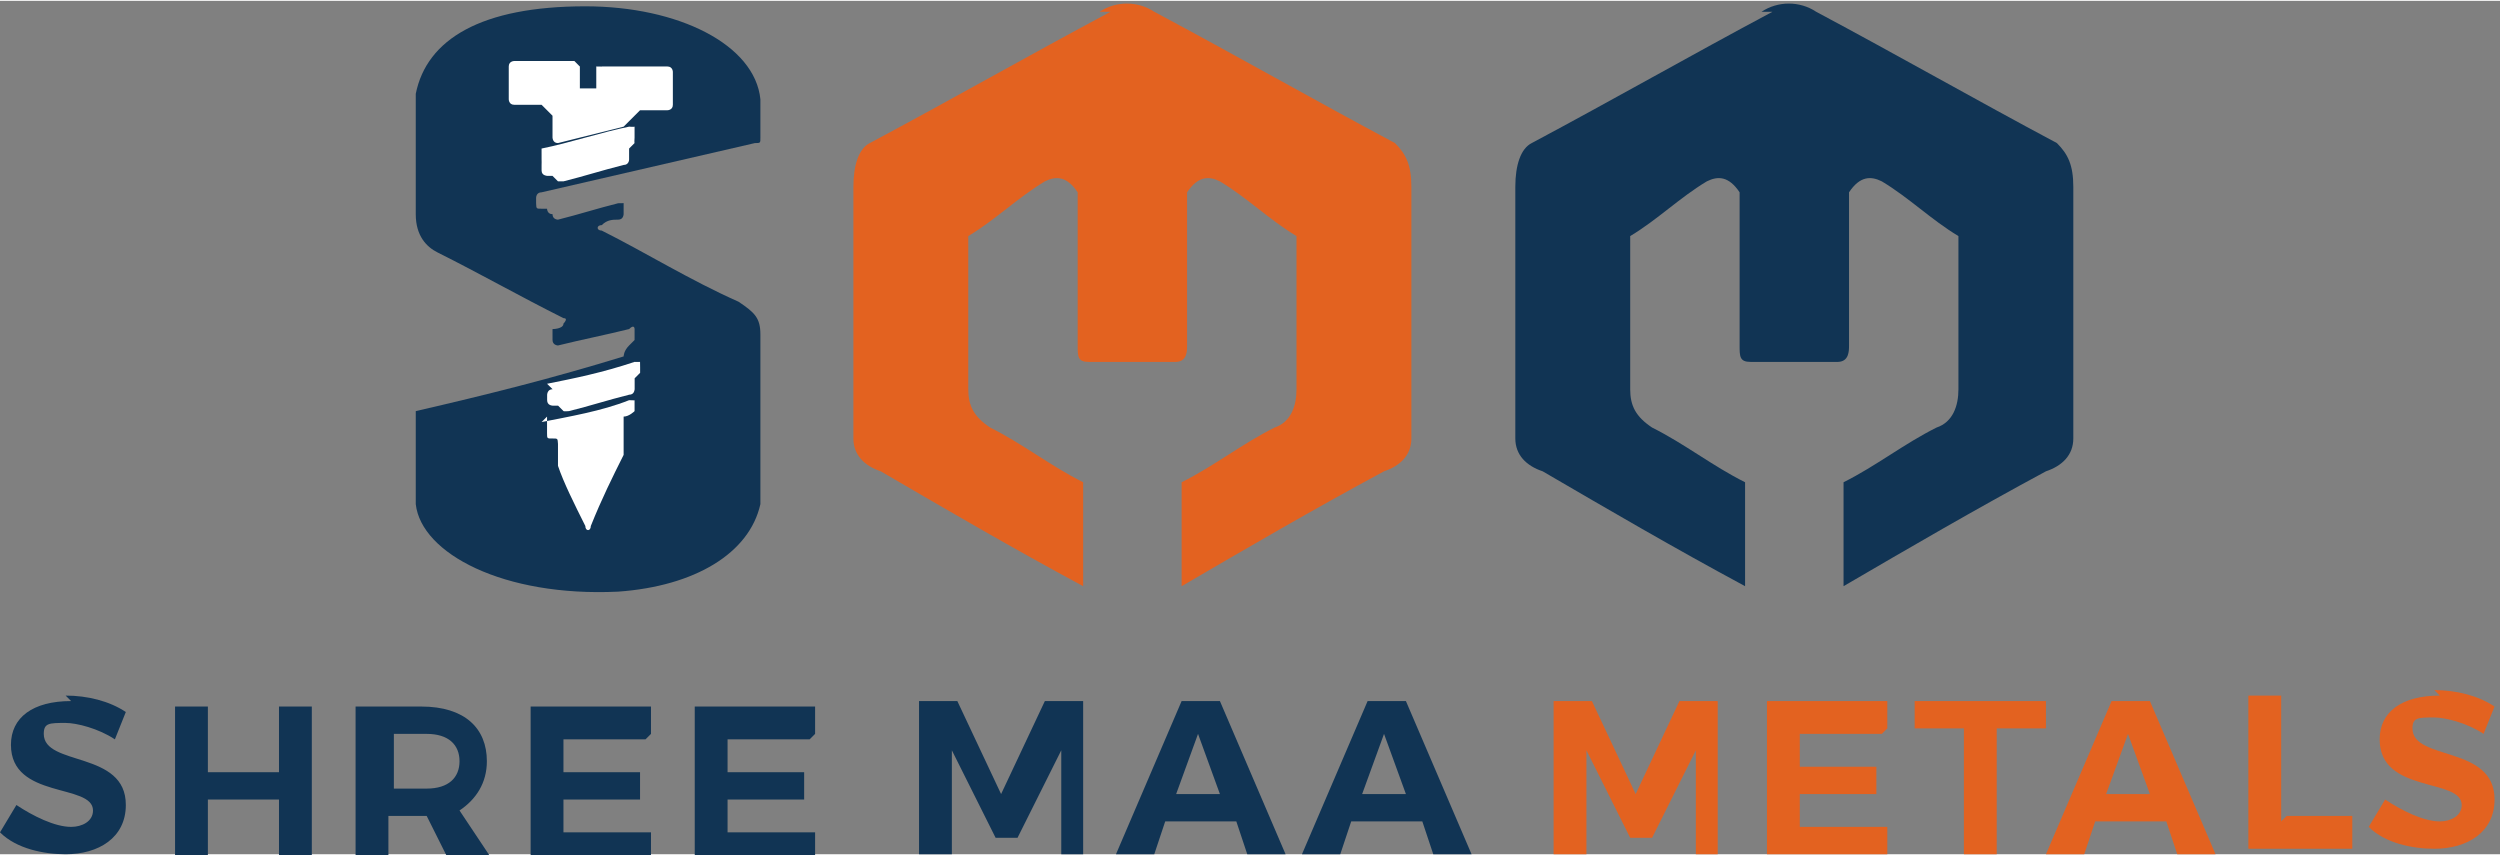
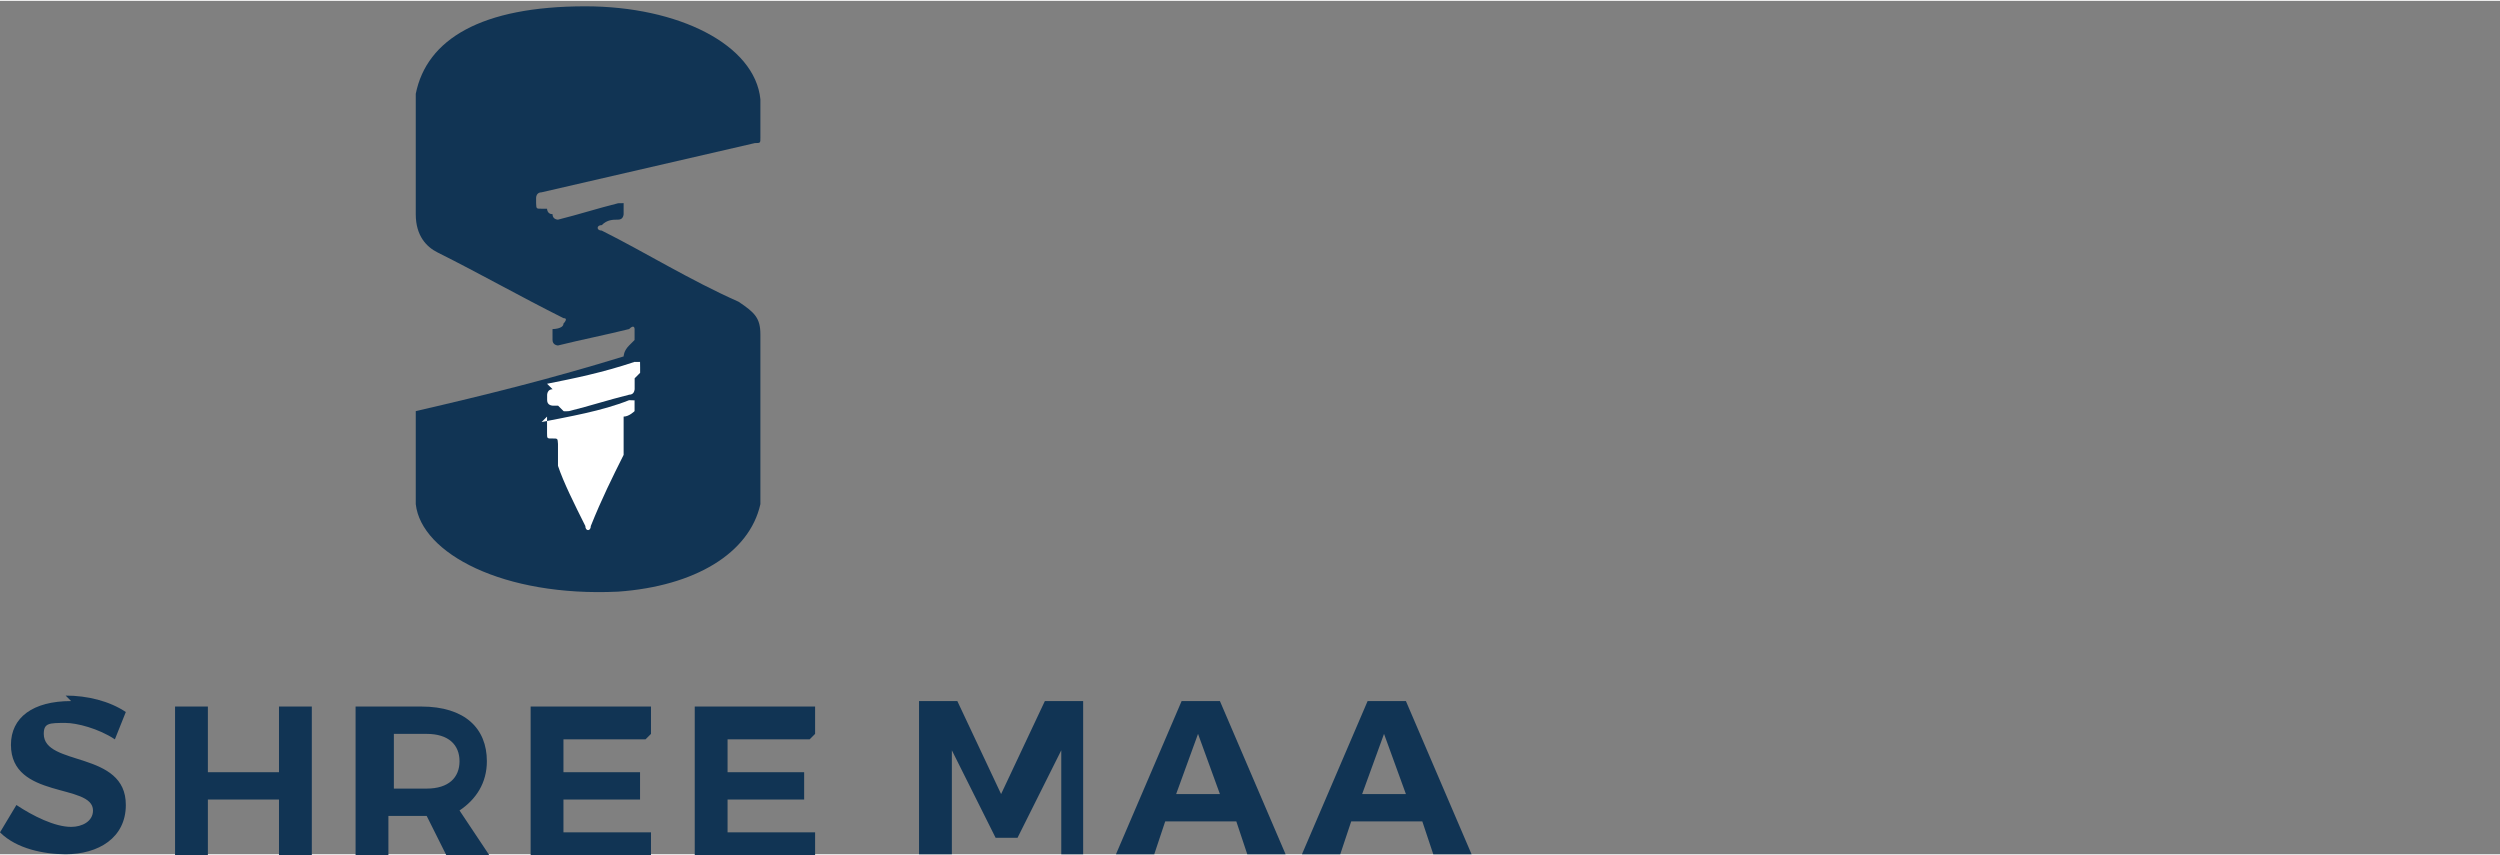
<svg xmlns="http://www.w3.org/2000/svg" xml:space="preserve" width="1.763in" height="0.603in" style="shape-rendering:geometricPrecision; text-rendering:geometricPrecision; image-rendering:optimizeQuality; fill-rule:evenodd; clip-rule:evenodd" viewBox="0 0 0.457 0.156">
  <rect x="0" y="0" width="0.457" height="0.156" fill="#808080" stroke="none" />
  <defs>
    <style type="text/css">
   
    .fil1 {fill:white}
    .fil0 {fill:#113454}
    .fil2 {fill:#E36220}
    .fil3 {fill:#113454;fill-rule:nonzero}
    .fil4 {fill:#E36220;fill-rule:nonzero}
   
  </style>
  </defs>
  <g id="Layer_x0020_1">
    <g id="_131479488">
      <g>
        <g>
          <path id="_143222472" class="fil0" d="M0.139 0.025c1.22562e-005,0.001 -0,0.001 -0.001,0.001 -0.013,0.003 -0.026,0.006 -0.039,0.009 -0.001,0 -0.001,0.001 -0.001,0.001 0,0.001 0,0.001 0,0.001 5.2089e-005,0.001 0,0.001 0.001,0.001 0,1.22562e-005 0.001,4.08541e-006 0.001,0 0,0 0,0.001 0.001,0.001 0,0.001 0.001,0.001 0.001,0.001 0.004,-0.001 0.007,-0.002 0.011,-0.003 0.001,-0 0.001,-3.88114e-005 0.001,0 0,0.001 0,0.001 0,0.002 -1.63416e-005,0 -0,0.001 -0.001,0.001 -0.001,0 -0.002,0 -0.003,0.001 -0.001,0 -0.001,0.001 0,0.001 0.008,0.004 0.016,0.009 0.025,0.013 0.003,0.002 0.004,0.003 0.004,0.006 0,0.009 0,0.021 0,0.031 -0.002,0.009 -0.012,0.015 -0.026,0.016 -0.021,0.001 -0.036,-0.007 -0.037,-0.016 0,-0.006 0,-0.011 0,-0.017 0.013,-0.003 0.025,-0.006 0.038,-0.01 0,-5.00463e-005 0,-0.001 0.001,-0.002 0.001,-0.001 0.001,-0.001 0.001,-0.001l2.04271e-006 -0.002c1.02135e-006,-0 -0,-0.001 -0.001,-0 -0.004,0.001 -0.009,0.002 -0.013,0.003 -0,0 -0.001,-3.06406e-005 -0.001,-0.001 0,-0 -1.02135e-006,-0.001 -2.04271e-006,-0.001 1.63416e-005,-0 0,-0.001 0,-0.001 0,-0 0.002,-0 0.002,-0.001 0,-0 0.001,-0.001 -0,-0.001 -0.008,-0.004 -0.015,-0.008 -0.023,-0.012 -0.002,-0.001 -0.004,-0.003 -0.004,-0.007 0,-0.008 0,-0.014 0,-0.022 0.002,-0.01 0.012,-0.016 0.031,-0.016 0.017,0 0.031,0.007 0.032,0.017 0,0.003 0,0.005 0,0.007z" />
-           <path id="_143222400" class="fil1" d="M0.106 0.016l0 -0.004c-3.06406e-005,-0 -0,-0 -0.001,-0.001l-0.011 0c-0,0 -0.001,0 -0.001,0.001l0 0.006c0,0 0,0.001 0.001,0.001l0.005 0c0.001,0.001 0.001,0.001 0.002,0.002 0,0 0,0 0,0.001l0 0.003c1.63416e-005,0 0,0.001 0.001,0.001l0.012 -0.003c0.001,-0.001 0.002,-0.002 0.003,-0.003l0.005 0c0,0 0.001,-0 0.001,-0.001l0 -0.006c0,-0 -0,-0.001 -0.001,-0.001l-0.012 0c-0,4.08541e-005 -0,0 -0.001,0l0 0.004c0,0 -0,0 -0,0l-0.002 0c-0,0 -0,-0 -0,-0z" />
-           <path id="_143222328" class="fil1" d="M0.099 0.027c0.005,-0.001 0.011,-0.003 0.016,-0.004 0,-0 0.001,7.04733e-005 0.001,0 0,0.001 0,0.001 0,0.002 4.08541e-006,0 -7.2516e-005,0.001 -0,0.001 -0,0 -0.001,0.001 -0.001,0.001 -0,0 -0,0 -0,0.001 0,0 0,0 0,0.001 7.14947e-006,0 -0,0.001 -0.001,0.001 -0.004,0.001 -0.007,0.002 -0.011,0.003 -0.001,0 -0.001,0 -0.001,-0 -0,-0 -0.001,-0.001 -0.001,-0.001 -0,-0 -0,-0 -0.001,-0 -0,-5.2089e-005 -0.001,0 -0.001,-0.001 0,-0 0,-0.001 0,-0.001 2.55338e-005,-0 0,-0.001 0,-0.001z" />
          <path id="_143222256" class="fil1" d="M0.1 0.07c0.005,-0.001 0.01,-0.002 0.016,-0.004 0,-0 0.001,2.75765e-005 0.001,0 0,0 1.42989e-005,0.001 1.42989e-005,0.001 0,0 -0,0.001 -0,0.001 -0,0 -0.001,0.001 -0.001,0.001 -0,0 -0,0 -0,0.001 0,0 0,0 0,0.001 -2.96192e-005,0 -0,0.001 -0.001,0.001 -0.004,0.001 -0.007,0.002 -0.011,0.003 -0,0 -0.001,7.45588e-005 -0.001,-0 -0,-0 -0.001,-0.001 -0.001,-0.001 -0,-0 -0,-0 -0.001,-0 -0,-1.12349e-005 -0.001,-0 -0.001,-0.001 0,-0 0,-0.001 0,-0.001 2.04271e-005,-0 0,-0.001 0.001,-0.001z" />
          <path id="_143222184" class="fil1" d="M0.099 0.077c0.005,-0.001 0.011,-0.002 0.016,-0.004 0.001,-0 0.001,7.2516e-005 0.001,0 0,0.001 0,0.001 0,0.002 0,0 -0.001,0.001 -0.002,0.001 -0,0 -0,0 -0,0.001 0,0.002 0,0.004 0,0.006 -0.002,0.004 -0.004,0.008 -0.006,0.013 -0,0.001 -0.001,0.001 -0.001,0 -0.002,-0.004 -0.004,-0.008 -0.005,-0.011 -0,-0 -0,-0.001 -0,-0.001 -0,-0.001 -0,-0.002 -0,-0.003 -7.96655e-005,-0.001 -0,-0.001 -0.001,-0.001 -0.001,0 -0.001,5.10676e-005 -0.001,-0.001 0,-0.001 0,-0.001 0,-0.002 1.7363e-005,-0 0,-0 0,-0.001z" />
        </g>
-         <path id="_143222112" class="fil2" d="M0.203 0.002c-0.015,0.008 -0.029,0.016 -0.044,0.024 -0.002,0.001 -0.003,0.004 -0.003,0.008 0,0.015 0,0.03 0,0.046 4.08541e-006,0.003 0.002,0.005 0.005,0.006 0.012,0.007 0.024,0.014 0.037,0.021 0,-0.006 0,-0.012 0,-0.019 -0.006,-0.003 -0.011,-0.007 -0.017,-0.01 -0.003,-0.002 -0.004,-0.004 -0.004,-0.007 0,-0.009 0,-0.019 0,-0.028 0.005,-0.003 0.009,-0.007 0.014,-0.01 0.002,-0.001 0.004,-0.001 0.006,0.002 0,0.009 0,0.019 0,0.028 -0,0.002 0,0.003 0.002,0.003l0.016 0c0.002,-7.2516e-005 0.002,-0.002 0.002,-0.003 0,-0.009 0,-0.019 0,-0.028 0.002,-0.003 0.004,-0.003 0.006,-0.002 0.005,0.003 0.009,0.007 0.014,0.01 0,0.009 0,0.019 0,0.028 4.08541e-006,0.003 -0.001,0.006 -0.004,0.007 -0.006,0.003 -0.011,0.007 -0.017,0.01 0,0.006 0,0.012 0,0.019 0.012,-0.007 0.024,-0.014 0.037,-0.021 0.003,-0.001 0.005,-0.003 0.005,-0.006 0,-0.015 0,-0.03 0,-0.046 0,-0.004 -0.001,-0.006 -0.003,-0.008 -0.015,-0.008 -0.029,-0.016 -0.044,-0.024 -0.003,-0.002 -0.007,-0.002 -0.01,0z" />
-         <path id="_143222040" class="fil0" d="M0.324 0.002c-0.015,0.008 -0.029,0.016 -0.044,0.024 -0.002,0.001 -0.003,0.004 -0.003,0.008 0,0.015 0,0.03 0,0.046 4.08541e-006,0.003 0.002,0.005 0.005,0.006 0.012,0.007 0.024,0.014 0.037,0.021 0,-0.006 0,-0.012 0,-0.019 -0.006,-0.003 -0.011,-0.007 -0.017,-0.01 -0.003,-0.002 -0.004,-0.004 -0.004,-0.007 0,-0.009 0,-0.019 0,-0.028 0.005,-0.003 0.009,-0.007 0.014,-0.01 0.002,-0.001 0.004,-0.001 0.006,0.002 0,0.009 0,0.019 0,0.028 -0,0.002 0,0.003 0.002,0.003l0.016 0c0.002,-7.2516e-005 0.002,-0.002 0.002,-0.003 0,-0.009 0,-0.019 0,-0.028 0.002,-0.003 0.004,-0.003 0.006,-0.002 0.005,0.003 0.009,0.007 0.014,0.01 0,0.009 0,0.019 0,0.028 4.08541e-006,0.003 -0.001,0.006 -0.004,0.007 -0.006,0.003 -0.011,0.007 -0.017,0.01 0,0.006 0,0.012 0,0.019 0.012,-0.007 0.024,-0.014 0.037,-0.021 0.003,-0.001 0.005,-0.003 0.005,-0.006 0,-0.015 0,-0.03 0,-0.046 0,-0.004 -0.001,-0.006 -0.003,-0.008 -0.015,-0.008 -0.029,-0.016 -0.044,-0.024 -0.003,-0.002 -0.007,-0.002 -0.01,0z" />
      </g>
      <path id="_143226936" class="fil3" d="M0.013 0.128c-0.007,0 -0.011,0.003 -0.011,0.008 0,0.01 0.015,0.007 0.015,0.012 0,0.002 -0.002,0.003 -0.004,0.003 -0.003,0 -0.007,-0.002 -0.01,-0.004l-0.003 0.005c0.003,0.003 0.008,0.004 0.012,0.004 0.006,0 0.011,-0.003 0.011,-0.009 4.08541e-005,-0.01 -0.015,-0.007 -0.015,-0.013 0,-0.002 0.001,-0.002 0.004,-0.002 0.002,0 0.006,0.001 0.009,0.003l0.002 -0.005c-0.003,-0.002 -0.007,-0.003 -0.011,-0.003zm0.044 0.029l0 -0.028 -0.006 0 0 0.012 -0.013 0 0 -0.012 -0.006 0 0 0.028 0.006 0 0 -0.011 0.013 0 0 0.011 0.006 0zm0.026 0l0.007 0 -0.006 -0.009c0.003,-0.002 0.005,-0.005 0.005,-0.009 0,-0.006 -0.004,-0.01 -0.012,-0.01l-0.012 0 0 0.028 0.006 0 0 -0.008 0.006 0 0.001 0 0.004 0.008zm-0.011 -0.013l0 -0.01 0.006 0c0.004,0 0.006,0.002 0.006,0.005 0,0.003 -0.002,0.005 -0.006,0.005l-0.006 0zm0.047 -0.01l0 -0.005 -0.022 0 0 0.028 0.022 0 0 -0.005 -0.016 0 0 -0.006 0.014 0 0 -0.005 -0.014 0 0 -0.006 0.015 0zm0.03 0l0 -0.005 -0.022 0 0 0.028 0.022 0 0 -0.005 -0.016 0 0 -0.006 0.014 0 0 -0.005 -0.014 0 0 -0.006 0.015 0z" />
      <path id="_143227752" class="fil3" d="M0.198 0.156l0 -0.028 -0.007 0 -0.008 0.017 -0.008 -0.017 -0.007 0 0 0.028 0.006 0 0 -0.019 0.008 0.016 0.004 0 0.008 -0.016 0 0.019 0.006 0zm0.028 -0.006l0.002 0.006 0.007 0 -0.012 -0.028 -0.007 0 -0.012 0.028 0.007 0 0.002 -0.006 0.013 0zm-0.002 -0.005l-0.009 0 0.004 -0.011 0.004 0.011zm0.036 0.005l0.002 0.006 0.007 0 -0.012 -0.028 -0.007 0 -0.012 0.028 0.007 0 0.002 -0.006 0.013 0zm-0.002 -0.005l-0.009 0 0.004 -0.011 0.004 0.011z" />
-       <path id="_143227680" class="fil4" d="M0.314 0.156l0 -0.028 -0.007 0 -0.008 0.017 -0.008 -0.017 -0.007 0 0 0.028 0.006 0 0 -0.019 0.008 0.016 0.004 0 0.008 -0.016 0 0.019 0.006 0zm0.031 -0.023l0 -0.005 -0.022 0 0 0.028 0.022 0 0 -0.005 -0.016 0 0 -0.006 0.014 0 0 -0.005 -0.014 0 0 -0.006 0.015 0zm0.029 0l0 -0.005 -0.024 0 0 0.005 0.009 0 0 0.023 0.006 0 0 -0.023 0.009 0zm0.022 0.017l0.002 0.006 0.007 0 -0.012 -0.028 -0.007 0 -0.012 0.028 0.007 0 0.002 -0.006 0.013 0zm-0.002 -0.005l-0.009 0 0.004 -0.011 0.004 0.011zm0.023 0.005l0 -0.023 -0.006 0 0 0.028 0.019 0 0 -0.006 -0.012 0zm0.029 -0.023c-0.007,0 -0.011,0.003 -0.011,0.008 0,0.01 0.015,0.007 0.015,0.012 0,0.002 -0.002,0.003 -0.004,0.003 -0.003,0 -0.007,-0.002 -0.01,-0.004l-0.003 0.005c0.003,0.003 0.008,0.004 0.012,0.004 0.006,0 0.011,-0.003 0.011,-0.009 4.08541e-005,-0.01 -0.015,-0.007 -0.015,-0.013 0,-0.002 0.001,-0.002 0.004,-0.002 0.002,0 0.006,0.001 0.009,0.003l0.002 -0.005c-0.003,-0.002 -0.007,-0.003 -0.011,-0.003z" />
    </g>
  </g>
</svg>